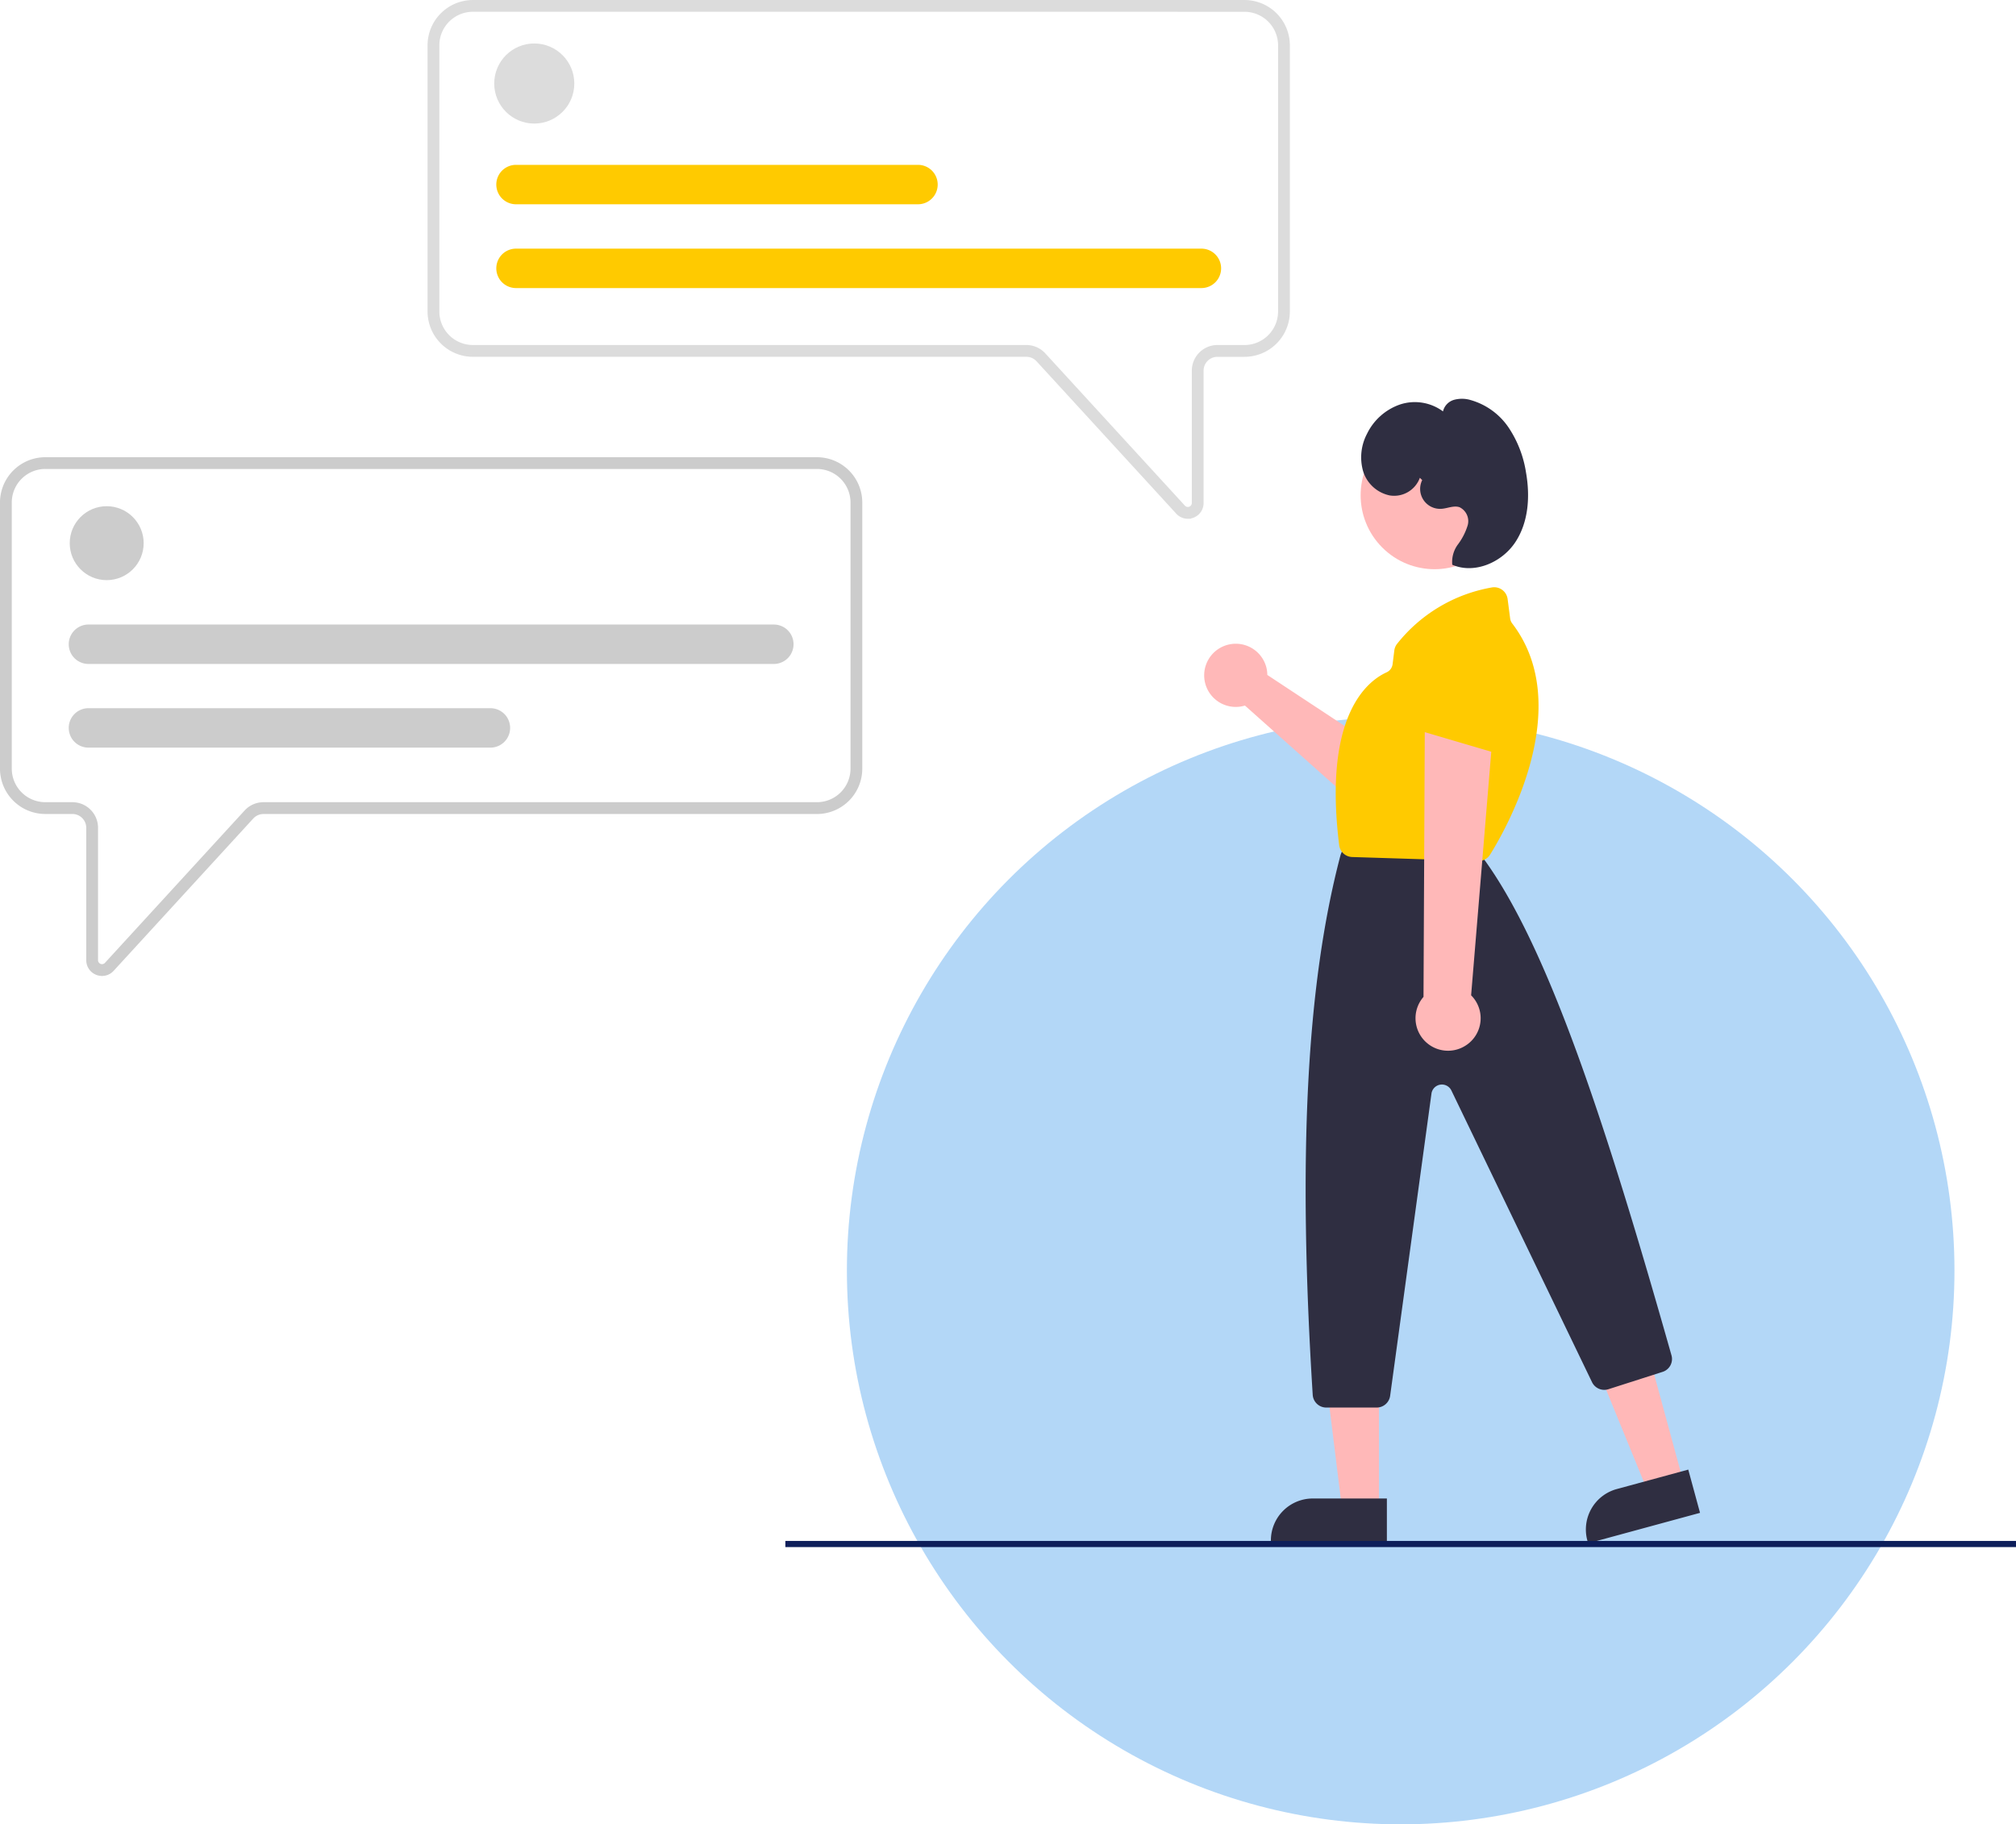
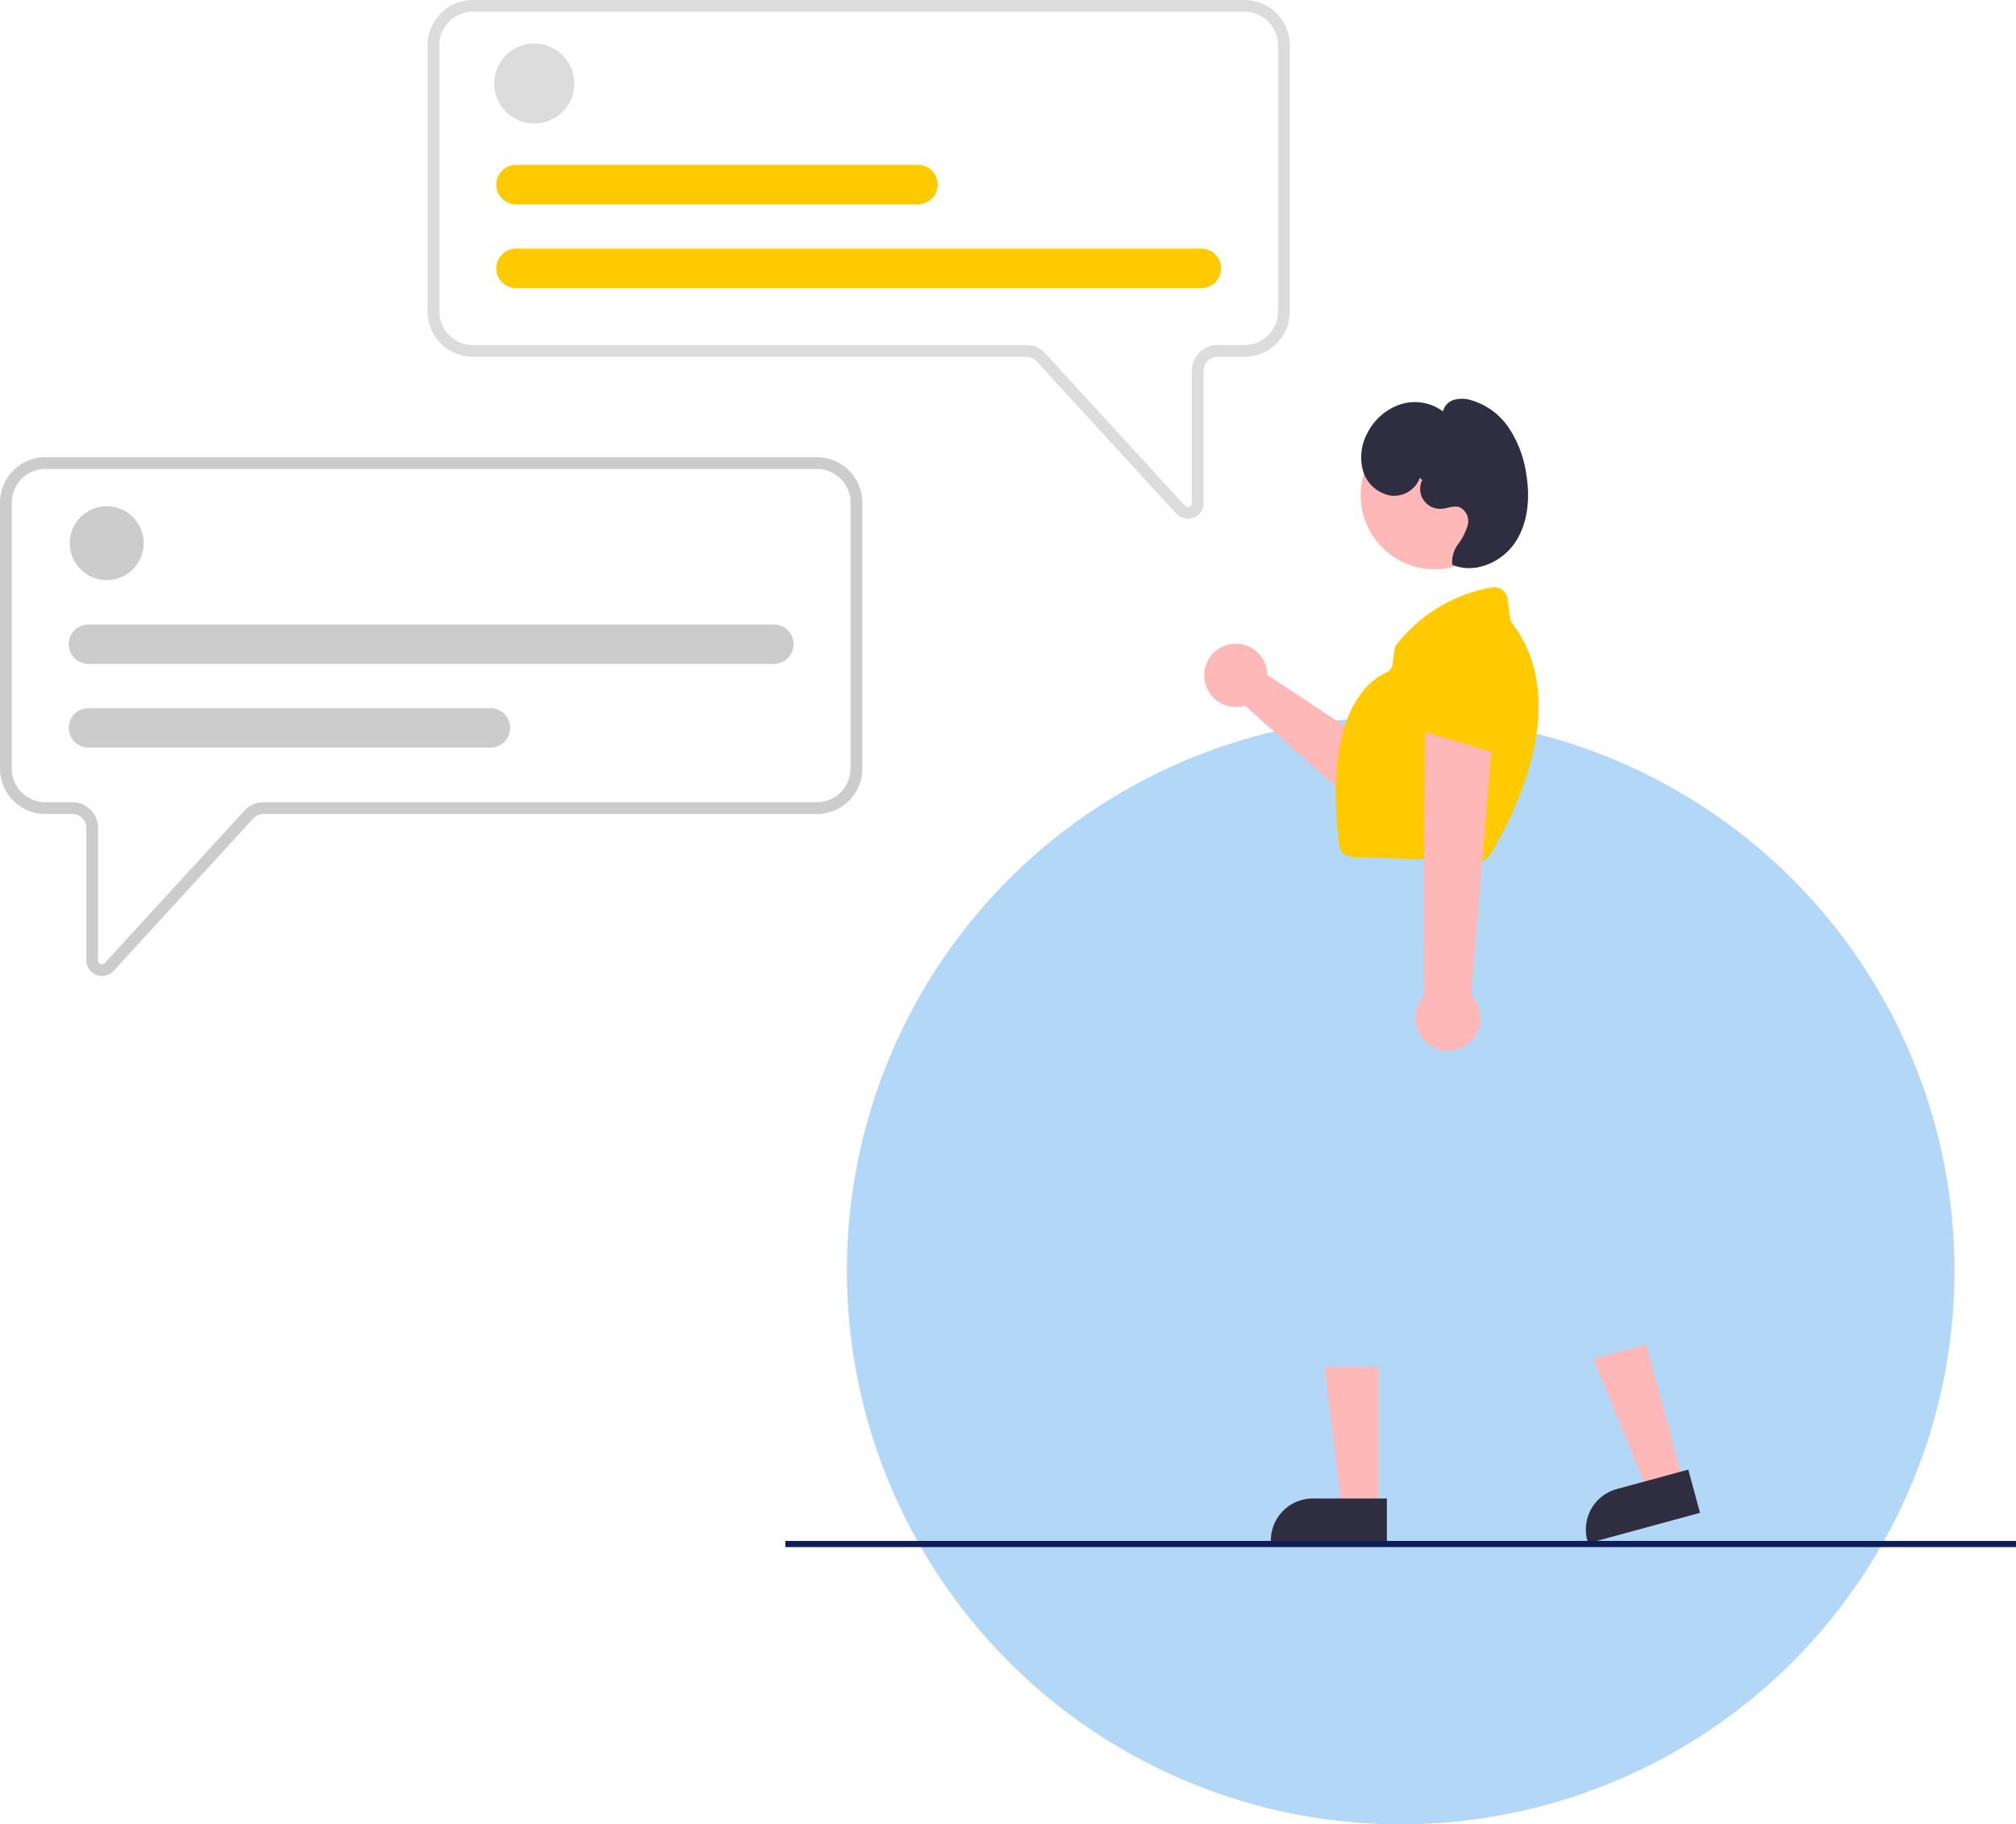
<svg xmlns="http://www.w3.org/2000/svg" width="327.636" height="296.5" viewBox="0 0 327.636 296.5">
  <g id="Group_4372" data-name="Group 4372" transform="translate(17116.636 2737.5)">
    <circle id="Ellipse_331" data-name="Ellipse 331" cx="90" cy="90" r="90" transform="translate(-16979 -2621)" fill="#b3d7f7" />
    <g id="Group_4370" data-name="Group 4370" transform="translate(-17749.672 -2755.293)">
      <g id="Group_4157" data-name="Group 4157" transform="translate(800.907 76.798)">
        <path id="Path_251" data-name="Path 251" d="M630.2,380.151a5.149,5.149,0,0,1,.428.689l24.11,2.711,3.507-4.738,7.842,4.357-6.9,11.508-29.539-7.752a5.135,5.135,0,1,1,.555-6.776Z" transform="matrix(0.891, 0.454, -0.454, 0.891, -350.898, -574.944)" fill="#ffb8b8" />
        <path id="Path_252" data-name="Path 252" d="M702.811,373.043a2.208,2.208,0,0,1-.537-.335l-9.69-8.163a2.2,2.2,0,0,1-.142-3.237l8.793-8.83a2.19,2.19,0,0,1,2.853-.227l6.65,4.829a2.2,2.2,0,0,1,.7,2.722l-5.753,12.163A2.2,2.2,0,0,1,702.811,373.043Z" transform="translate(-634.894 -306.658)" fill="#6c63ff" />
        <path id="Path_253" data-name="Path 253" d="M553.557,398.681l-5.788,1.575-8.828-21.574,8.541-2.324Z" transform="translate(-447.845 -216.846)" fill="#ffb8b8" />
        <path id="Path_254" data-name="Path 254" d="M6.81,0H18.85V7.283H0V6.81A6.81,6.81,0,0,1,6.81,0Z" transform="translate(88.313 184.791) rotate(-15.221)" fill="#2f2e41" />
        <path id="Path_255" data-name="Path 255" d="M452.237,407.372h-6l-2.854-23.134h8.852Z" transform="translate(-396.001 -221.121)" fill="#ffb8b8" />
        <path id="Path_256" data-name="Path 256" d="M431.147,431.064h12.04v7.283h-18.85v-.473A6.81,6.81,0,0,1,431.147,431.064Z" transform="translate(-385.665 -246.527)" fill="#2f2e41" />
        <circle id="Ellipse_128" data-name="Ellipse 128" cx="12.016" cy="12.016" r="12.016" transform="translate(48.28 21.489) rotate(-45)" fill="#ffb8b8" />
-         <path id="Path_257" data-name="Path 257" d="M675.84,514.515h-8.2a2.208,2.208,0,0,1-2.2-2.066c-2.442-38.826-1.014-66.676,4.5-87.647a2.3,2.3,0,0,1,.089-.27l.439-1.1a2.191,2.191,0,0,1,2.044-1.384h16.855a2.2,2.2,0,0,1,1.672.769l2.289,2.671c.045.052.086.105.127.161,10.323,14.4,19.575,42.54,30.289,80.369a2.194,2.194,0,0,1-1.447,2.7l-8.808,2.819a2.213,2.213,0,0,1-2.654-1.141l-22.858-47.41a1.712,1.712,0,0,0-3.239.512l-6.716,49.111A2.21,2.21,0,0,1,675.84,514.515Z" transform="translate(-619.971 -344.758)" fill="#2f2e41" />
        <path id="Path_258" data-name="Path 258" d="M698.2,377.222h-.069l-20.473-.646a2.194,2.194,0,0,1-2.118-1.934c-2.6-21.008,4.522-26.636,7.7-28.08a1.693,1.693,0,0,0,.984-1.342l.275-2.2a2.193,2.193,0,0,1,.435-1.069,25.159,25.159,0,0,1,15.412-9.187,2.2,2.2,0,0,1,2.569,1.883l.412,3.162a1.742,1.742,0,0,0,.349.827c10.4,13.6-1.186,33.672-3.615,37.558h0a2.206,2.206,0,0,1-1.865,1.032Z" transform="translate(-625.771 -296.294)" fill="#ffca00" />
        <path id="Path_259" data-name="Path 259" d="M711.67,431.281a5.256,5.256,0,0,0,.688-8.029l3.8-45.924-11.323,1.558-.215,44.62a5.284,5.284,0,0,0,7.047,7.776Z" transform="translate(-641.146 -320.493)" fill="#ffb8b8" />
        <path id="Path_260" data-name="Path 260" d="M715.969,368.535a2.208,2.208,0,0,1-.626-.091l-12.155-3.575a2.2,2.2,0,0,1-1.432-2.907l4.5-11.621a2.19,2.19,0,0,1,2.521-1.356l8.031,1.746a2.2,2.2,0,0,1,1.733,2.212l-.374,13.45a2.2,2.2,0,0,1-2.2,2.142Z" transform="translate(-640.214 -305.088)" fill="#ffca00" />
        <path id="Path_263" data-name="Path 263" d="M693.552,278.619a4.447,4.447,0,0,1-4.9,2.866,5.745,5.745,0,0,1-4.336-3.986,8.205,8.205,0,0,1,.641-6.016,9.368,9.368,0,0,1,5.36-4.774,7.692,7.692,0,0,1,6.994,1.118,2.572,2.572,0,0,1,1.8-1.88,4.915,4.915,0,0,1,2.7.04,11.114,11.114,0,0,1,6.186,4.5,18.085,18.085,0,0,1,2.8,7.227c.69,3.874.436,8.107-1.74,11.386s-6.627,5.215-10.238,3.652a4.771,4.771,0,0,1,.925-3.308,10.088,10.088,0,0,0,1.586-3.118A2.517,2.517,0,0,0,700,283.4c-.948-.32-1.959.2-2.957.261a3.241,3.241,0,0,1-3.109-4.669Z" transform="translate(-630.671 -259.971)" fill="#2f2e41" />
        <line id="Line_3" data-name="Line 3" x2="200" transform="translate(-40.235 191.934)" fill="none" stroke="#0d1e5a" stroke-width="1" />
      </g>
    </g>
    <g id="Group_4371" data-name="Group 4371" transform="translate(-17116.137 -2742)">
      <path id="Path_269" data-name="Path 269" d="M194.719,580.409a2.074,2.074,0,0,1-.752-.142,2.047,2.047,0,0,1-1.313-1.92V556.832a2.75,2.75,0,0,0-2.747-2.747H185.5a6.874,6.874,0,0,1-6.866-6.866V503.962A6.874,6.874,0,0,1,185.5,497.1H310.906a6.874,6.874,0,0,1,6.866,6.866v43.257a6.874,6.874,0,0,1-6.866,6.866H220.955a2.754,2.754,0,0,0-2.025.891l-22.7,24.763A2.048,2.048,0,0,1,194.719,580.409Zm-9.218-82.4a5.958,5.958,0,0,0-5.951,5.951v43.257a5.958,5.958,0,0,0,5.951,5.951h4.406a3.666,3.666,0,0,1,3.662,3.662v21.515a1.145,1.145,0,0,0,1.989.774l22.7-24.763a3.671,3.671,0,0,1,2.7-1.187h89.951a5.958,5.958,0,0,0,5.951-5.951V503.962a5.958,5.958,0,0,0-5.951-5.951Z" transform="translate(-178.635 -417.792)" fill="#ccc" stroke="#ccc" stroke-width="1" />
      <circle id="Ellipse_130" data-name="Ellipse 130" cx="6.008" cy="6.008" r="6.008" transform="translate(10.833 86.771)" fill="#ccc" />
      <path id="Path_737" data-name="Path 737" d="M316.554,591.625H205.167a3.2,3.2,0,1,1,0-6.408H316.554a3.2,3.2,0,0,1,0,6.408Z" transform="translate(-191.291 -479.216)" fill="#ccc" />
      <path id="Path_272" data-name="Path 272" d="M270.493,561.855H205.167a3.2,3.2,0,1,1,0-6.409h65.326a3.2,3.2,0,0,1,0,6.409Z" transform="translate(-191.291 -435.847)" fill="#ccc" />
    </g>
    <g id="Group_4369" data-name="Group 4369" transform="translate(-17169.172 -2737)">
      <path id="Path_270" data-name="Path 270" d="M533.948,407.044a2.047,2.047,0,0,1-1.513-.67l-22.7-24.763a2.754,2.754,0,0,0-2.025-.891H417.76a6.874,6.874,0,0,1-6.866-6.866V330.6a6.874,6.874,0,0,1,6.866-6.866H543.166a6.874,6.874,0,0,1,6.866,6.866v43.257a6.874,6.874,0,0,1-6.866,6.866H538.76a2.75,2.75,0,0,0-2.747,2.747v21.515A2.046,2.046,0,0,1,534.7,406.9a2.07,2.07,0,0,1-.752.142Zm-116.188-82.4a5.958,5.958,0,0,0-5.951,5.951v43.257a5.958,5.958,0,0,0,5.951,5.951h89.951a3.671,3.671,0,0,1,2.7,1.187l22.7,24.763a1.145,1.145,0,0,0,1.989-.773V383.467a3.666,3.666,0,0,1,3.662-3.662h4.406a5.958,5.958,0,0,0,5.951-5.951V330.6a5.958,5.958,0,0,0-5.951-5.951Z" transform="translate(-288.372 -323.731)" fill="#dcdcdc" stroke="#dcdcdc" stroke-width="1" />
      <circle id="Ellipse_131" data-name="Ellipse 131" cx="6.008" cy="6.008" r="6.008" transform="translate(133.356 7.066)" fill="#dcdcdc" stroke="#dcdcdc" stroke-width="1" />
      <path id="Path_273" data-name="Path 273" d="M548.813,417.384H437.426a3.2,3.2,0,1,1,0-6.408H548.813a3.2,3.2,0,0,1,0,6.408Z" transform="translate(-301.028 -371.066)" fill="#ffca00" />
      <path id="Path_274" data-name="Path 274" d="M502.752,387.615H437.426a3.2,3.2,0,0,1,0-6.408h65.326a3.2,3.2,0,1,1,0,6.408Z" transform="translate(-301.028 -354.915)" fill="#ffca00" />
    </g>
  </g>
</svg>